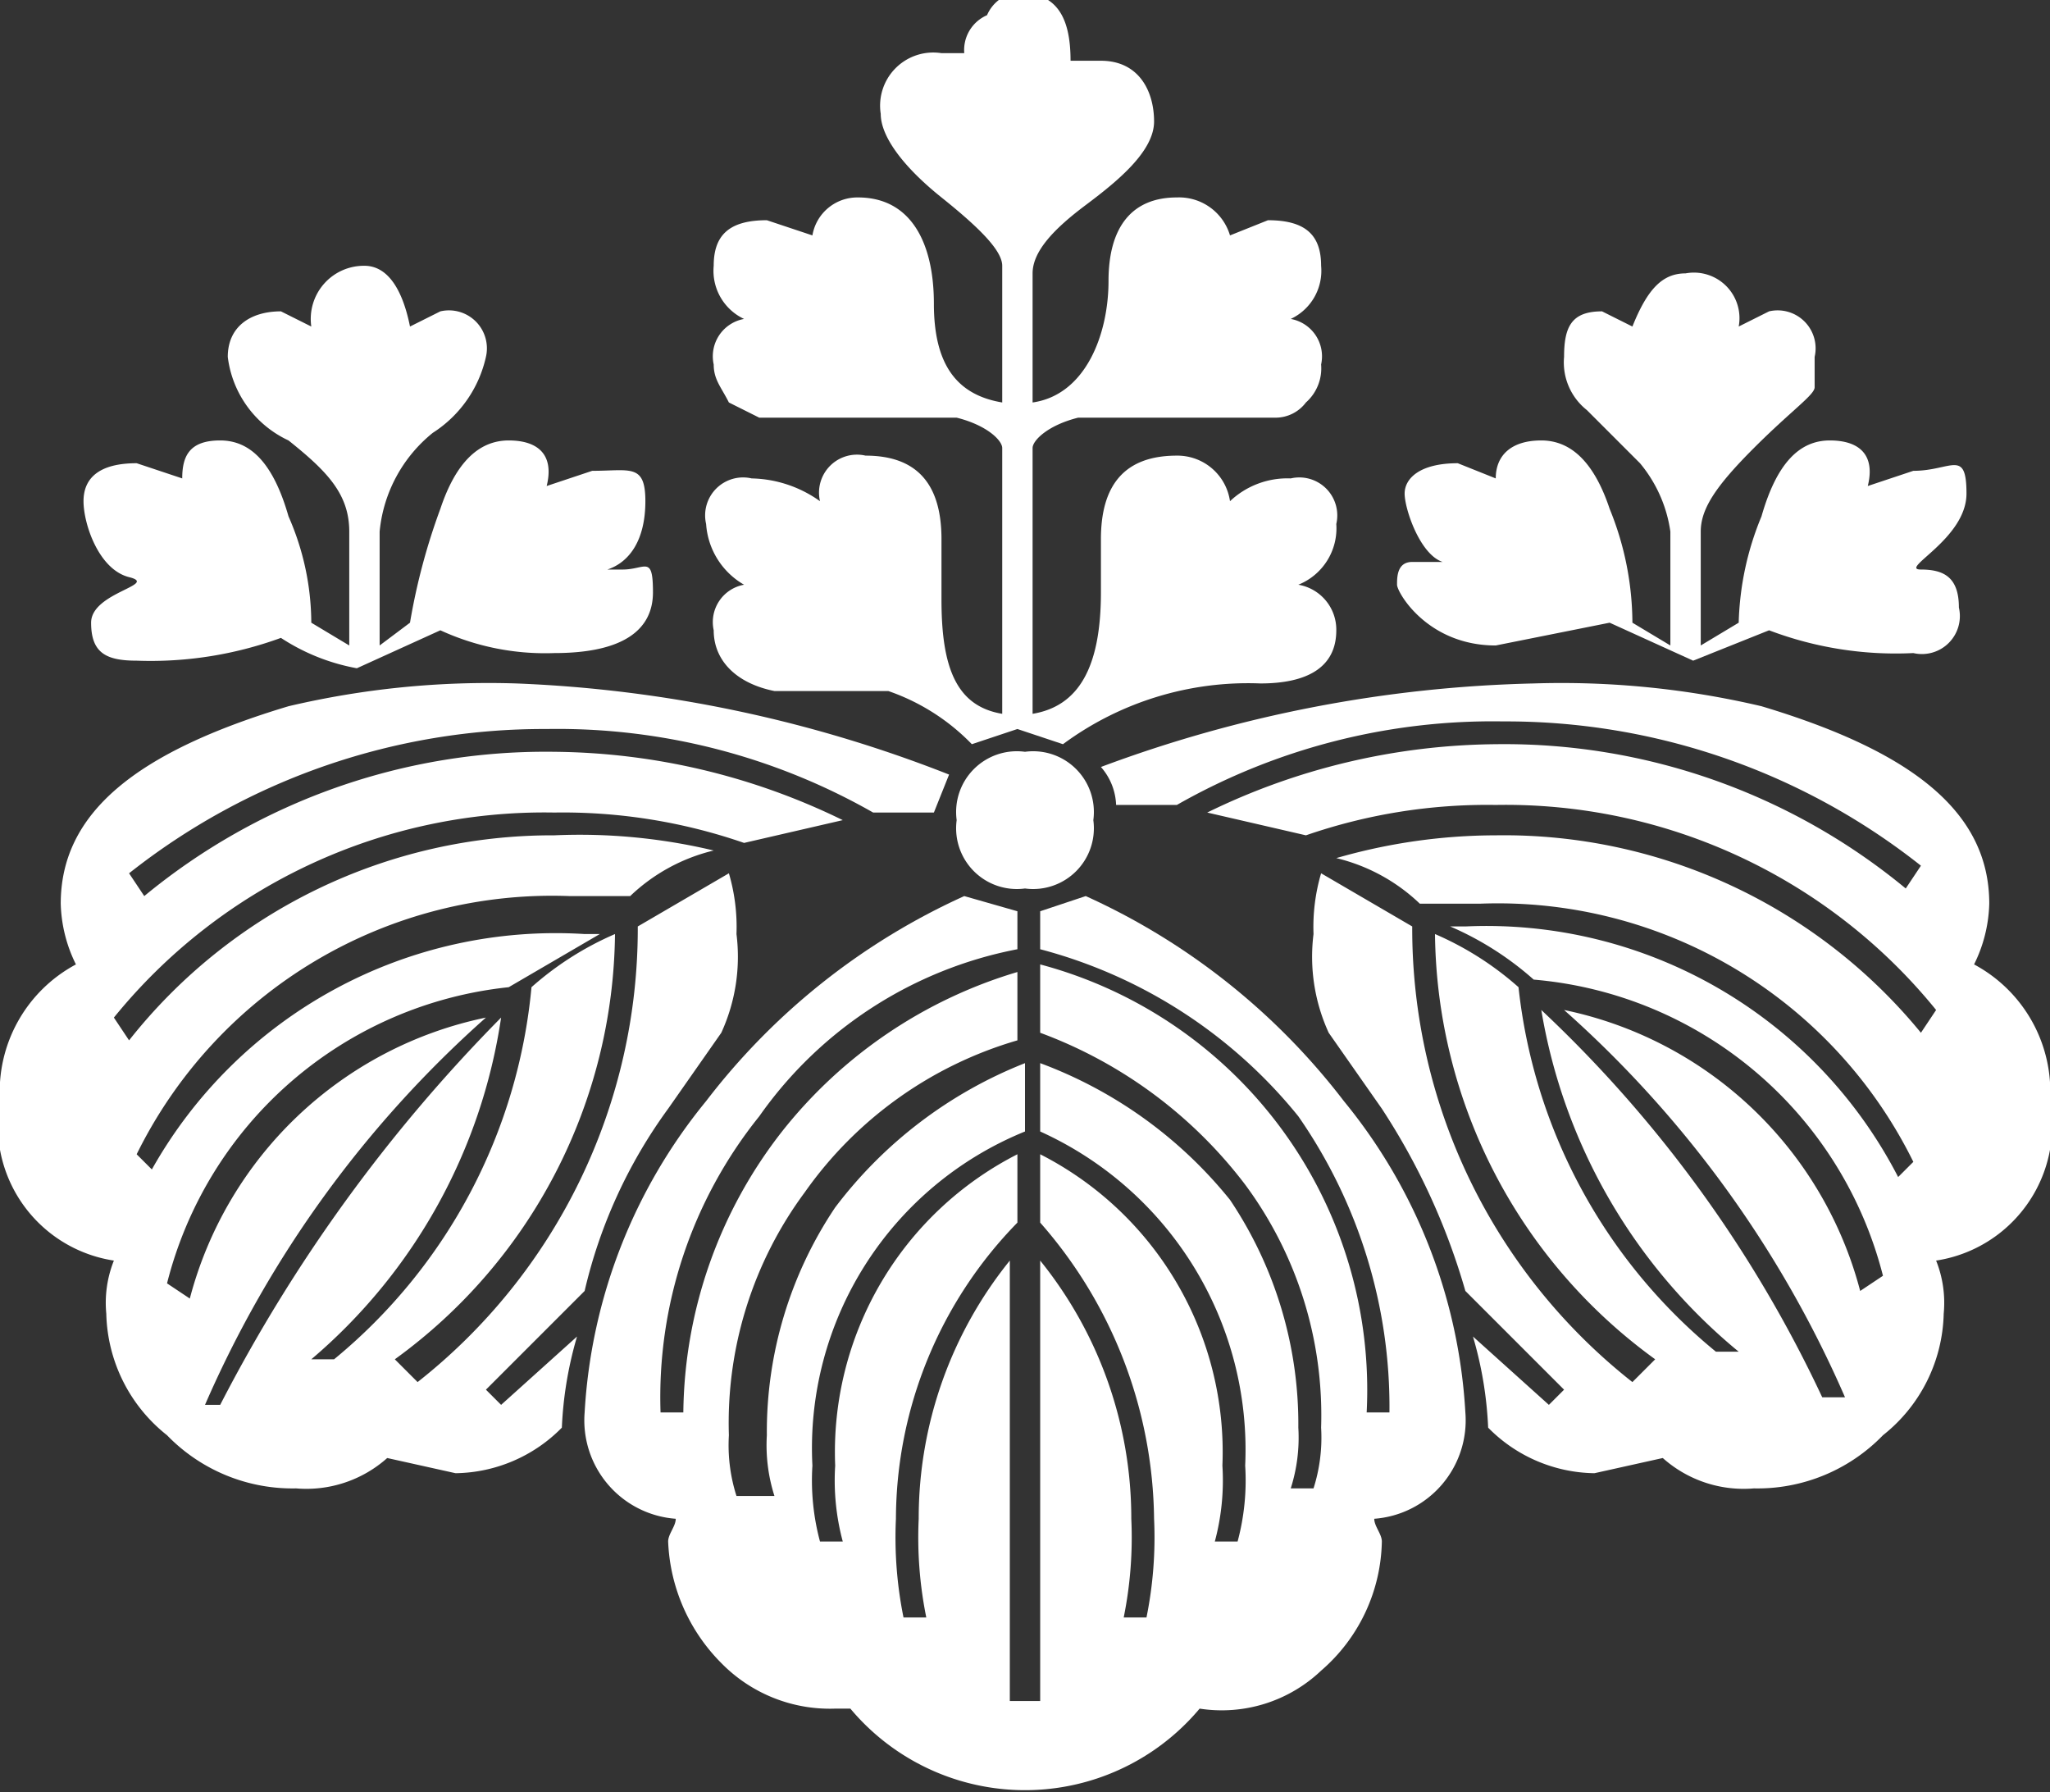
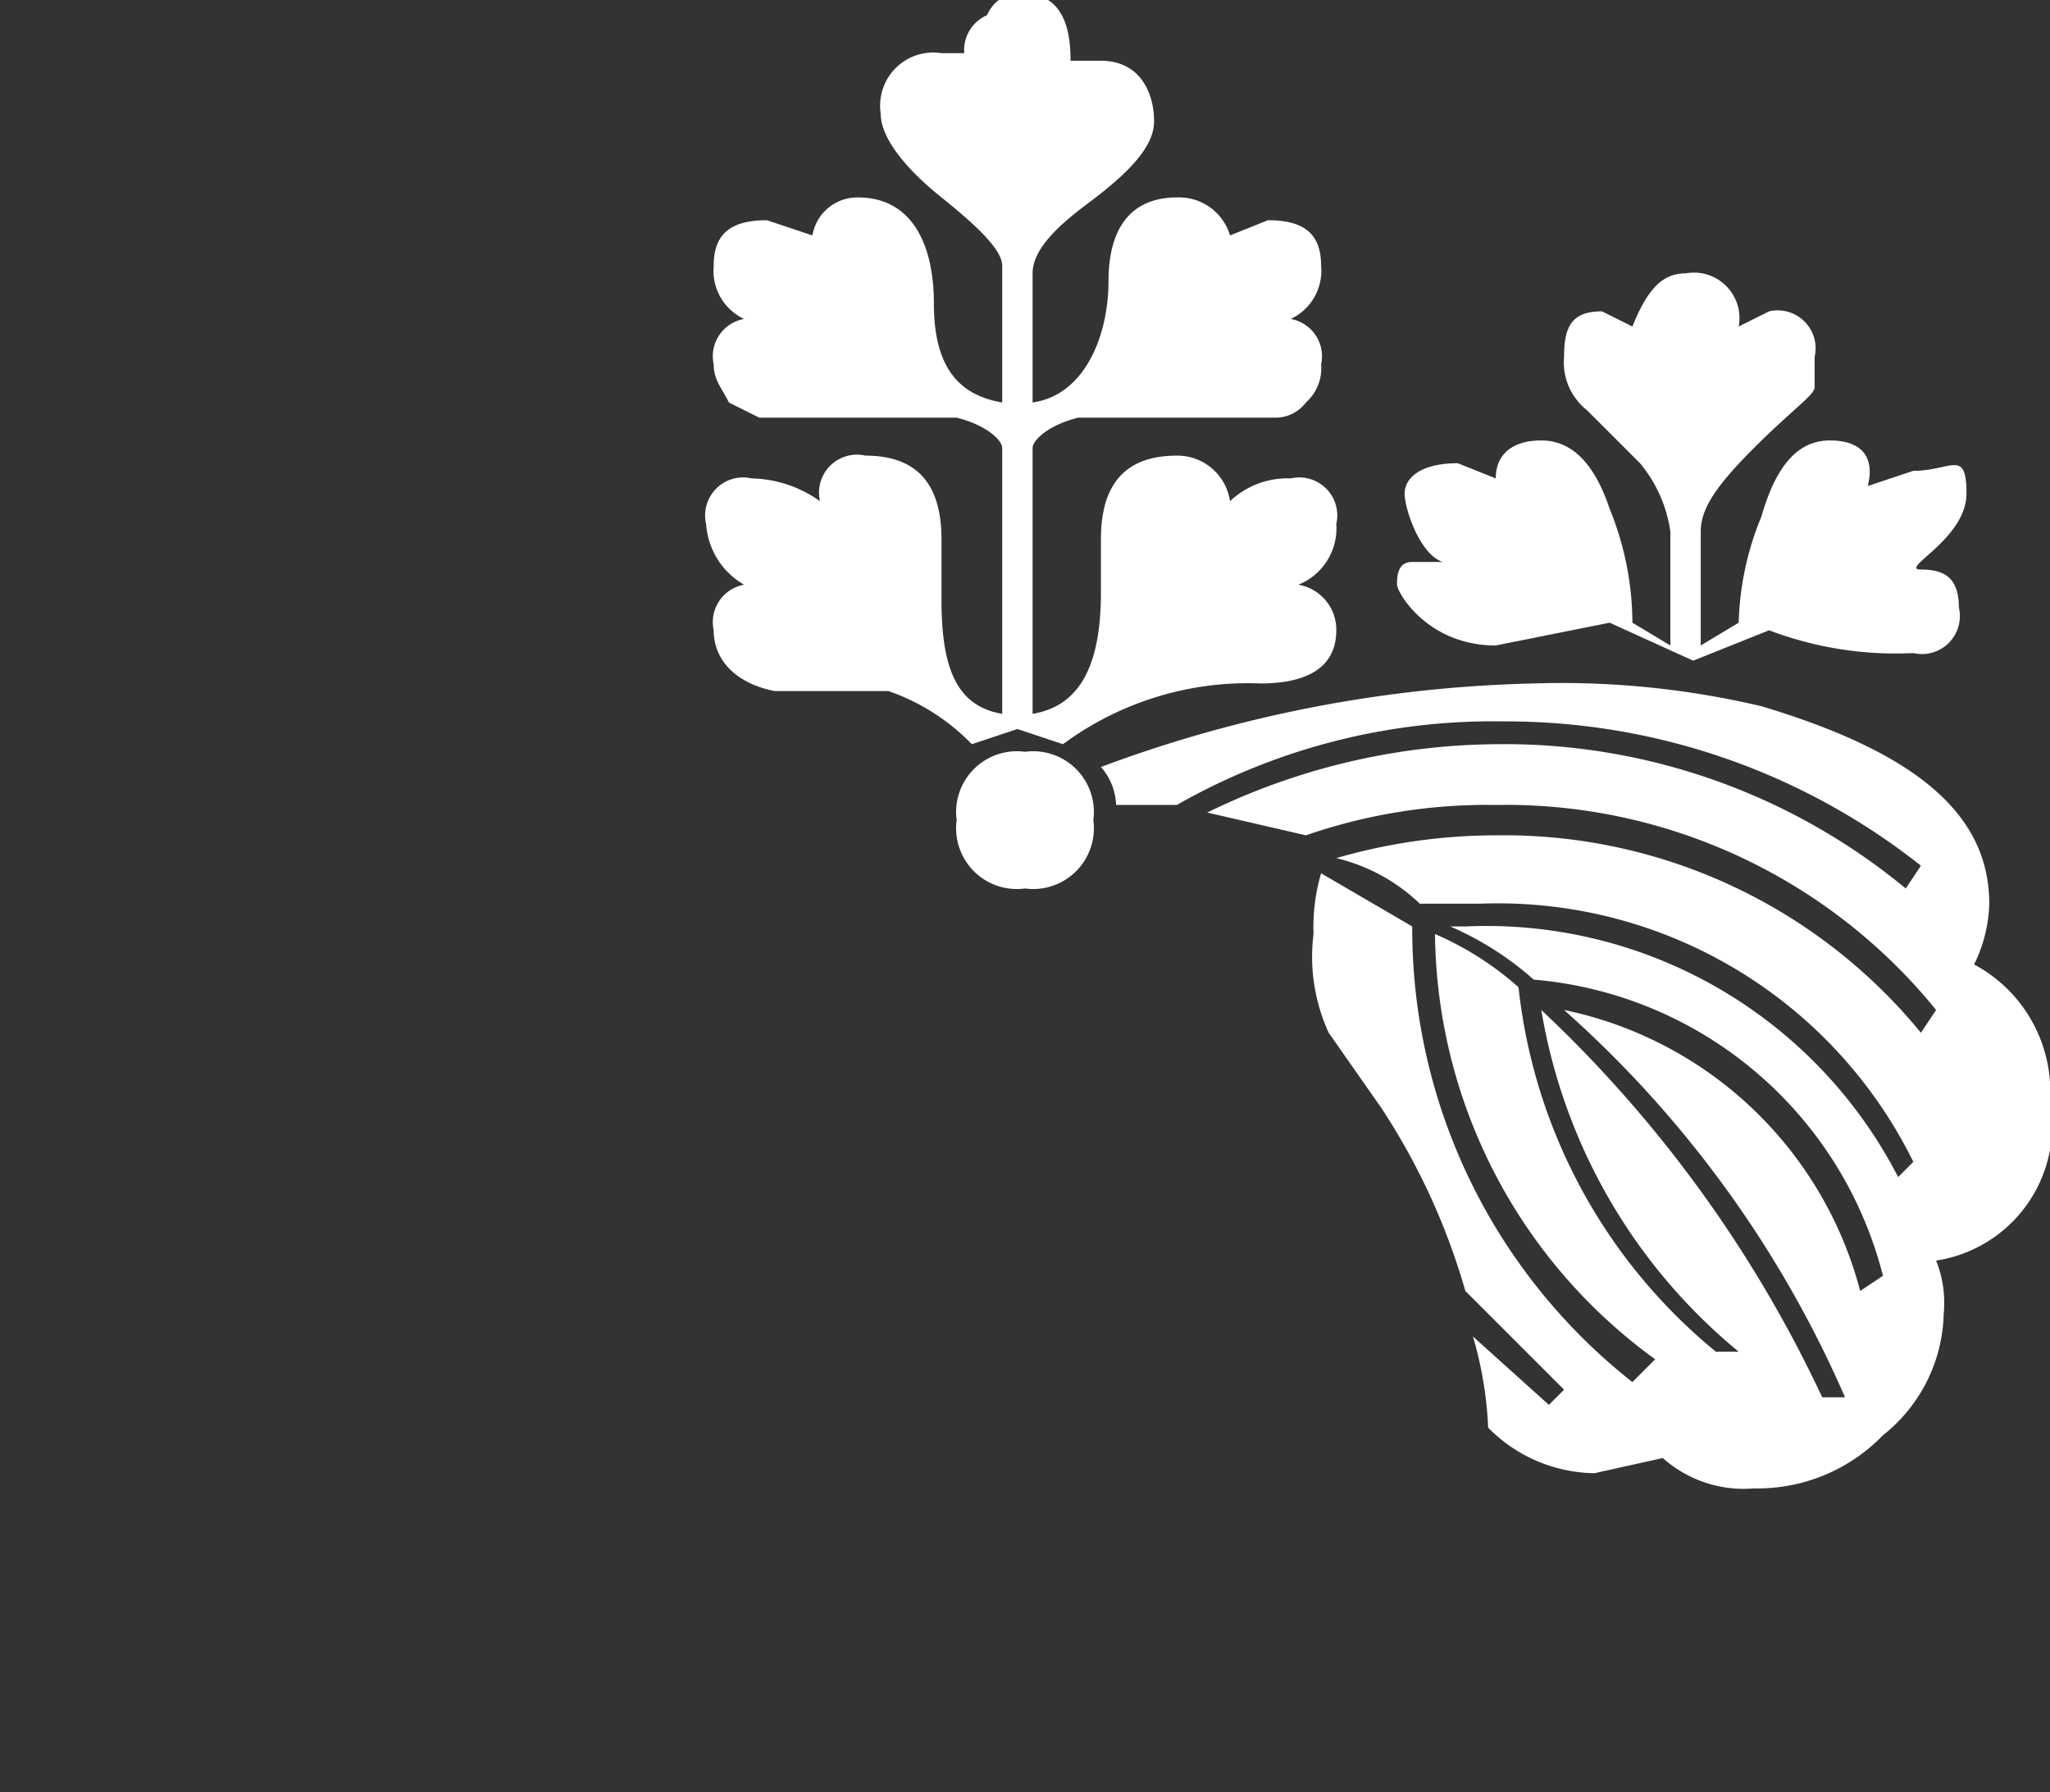
<svg xmlns="http://www.w3.org/2000/svg" viewBox="0 0 27 23.6">
  <rect x="0" y="0" width="27" height="23.6" fill="#333333" stroke="none" />
  <g id="レイヤー_2" data-name="レイヤー 2">
    <g id="編集モード">
      <path d="M25.2,6.2l-.6.2c.1-.4-.1-.6-.5-.6s-.7.3-.9,1a3.9,3.9,0,0,0-.3,1.4l-.5.3V7c0-.3.2-.6.7-1.1s.8-.7.8-.8V4.7a.5.5,0,0,0-.6-.6l-.4.2a.6.6,0,0,0-.7-.7c-.3,0-.5.2-.7.7l-.4-.2c-.4,0-.5.2-.5.6a.8.8,0,0,0,.3.7l.7.7A1.8,1.8,0,0,1,22,7V8.5l-.5-.3a4,4,0,0,0-.3-1.5q-.3-.9-.9-.9c-.4,0-.6.2-.6.5h0l-.5-.2c-.5,0-.7.2-.7.4s.2.8.5.9h-.4c-.2,0-.2.2-.2.3s.4.8,1.3.8l1.5-.3,1.1.5,1-.4a4.7,4.7,0,0,0,1.9.3.5.5,0,0,0,.6-.6c0-.4-.2-.5-.5-.5s.6-.4.6-1S25.7,6.2,25.2,6.2Z" style="fill:#fff" />
      <path d="M17,6.3a1.1,1.1,0,0,0-.8.3.7.7,0,0,0-.7-.6c-.7,0-1,.4-1,1.1v.7c0,1-.3,1.5-.9,1.6V5.9c0-.1.2-.3.6-.4h2.6a.5.5,0,0,0,.4-.2.6.6,0,0,0,.2-.5.5.5,0,0,0-.4-.6.7.7,0,0,0,.4-.7c0-.4-.2-.6-.7-.6l-.5.2a.7.7,0,0,0-.7-.5c-.6,0-.9.4-.9,1.1s-.3,1.5-1,1.6V3.6c0-.3.3-.6.7-.9s.9-.7.9-1.1-.2-.8-.7-.8h-.4c0-.6-.2-.9-.7-.9a.5.5,0,0,0-.4.3.5.5,0,0,0-.3.5h-.3a.7.7,0,0,0-.8.8c0,.3.3.7.8,1.1s.8.7.8.9V5.3c-.6-.1-.9-.5-.9-1.3s-.3-1.4-1-1.4a.6.6,0,0,0-.6.5l-.6-.2c-.5,0-.7.2-.7.6a.7.7,0,0,0,.4.7.5.5,0,0,0-.4.6c0,.2.1.3.2.5l.4.2h2.6c.4.1.6.3.6.4V9.4c-.6-.1-.8-.6-.8-1.5V7.1c0-.7-.3-1.1-1-1.1a.5.5,0,0,0-.6.6,1.6,1.6,0,0,0-.9-.3.5.5,0,0,0-.6.6,1,1,0,0,0,.5.8.5.5,0,0,0-.4.6c0,.4.3.7.8.8h1.5a2.8,2.8,0,0,1,1.1.7l.6-.2.6.2A4.1,4.1,0,0,1,16.6,9c.6,0,1-.2,1-.7a.6.6,0,0,0-.5-.6.8.8,0,0,0,.5-.8A.5.5,0,0,0,17,6.3Z" style="fill:#fff" />
      <path d="M26,12.7a1.9,1.9,0,0,0,.2-.8c0-1.2-1-2-3-2.6a11.5,11.5,0,0,0-3-.3,17.4,17.4,0,0,0-5.7,1.1.8.8,0,0,1,.2.5h.8a8.4,8.4,0,0,1,4.3-1.1,8.8,8.8,0,0,1,5.5,1.9l-.2.3a8.3,8.3,0,0,0-5.4-1.9,8.8,8.8,0,0,0-3.8.9l1.3.3a7.3,7.3,0,0,1,2.5-.4,7.3,7.3,0,0,1,5.8,2.7l-.2.3A7.1,7.1,0,0,0,19.7,11a7.6,7.6,0,0,0-2.1.3,2.4,2.4,0,0,1,1.1.6h.8a6.1,6.1,0,0,1,5.7,3.4l-.2.2a6.1,6.1,0,0,0-5.7-3.3h-.2a4.1,4.1,0,0,1,1.1.7,5.2,5.2,0,0,1,4.6,3.9l-.3.2a5.1,5.1,0,0,0-3.9-3.7,14.6,14.6,0,0,1,3.7,5.1H24a16.7,16.7,0,0,0-3.7-5.1,7.4,7.4,0,0,0,2.6,4.5h-.3A7.2,7.2,0,0,1,20,13a4.1,4.1,0,0,0-1.1-.7,7,7,0,0,0,2.9,5.6l-.3.3a7.6,7.6,0,0,1-2.9-6l-1.2-.7a2.5,2.5,0,0,0-.1.8,2.4,2.4,0,0,0,.2,1.3l.7,1A8.8,8.8,0,0,1,19.3,17l1.3,1.3-.2.2-1-.9a5,5,0,0,1,.2,1.2,2,2,0,0,0,1.4.6l.9-.2a1.6,1.6,0,0,0,1.2.4,2.3,2.3,0,0,0,1.7-.7,2.1,2.1,0,0,0,.8-1.6,1.5,1.5,0,0,0-.1-.7A1.8,1.8,0,0,0,27,14.5,1.9,1.9,0,0,0,26,12.7Z" style="fill:#fff" />
      <path d="M13.5,9.9a.8.8,0,0,0-.9.9.8.8,0,0,0,.9.9.8.8,0,0,0,.9-.9A.8.8,0,0,0,13.5,9.9Z" style="fill:#fff" />
-       <path d="M8.2,7.5H8c.3-.1.5-.4.5-.9s-.2-.4-.7-.4l-.6.2c.1-.4-.1-.6-.5-.6s-.7.3-.9.9a8.3,8.3,0,0,0-.4,1.5L5,8.5V7a1.9,1.9,0,0,1,.7-1.3,1.6,1.6,0,0,0,.7-1,.5.5,0,0,0-.6-.6l-.4.2c-.1-.5-.3-.8-.6-.8a.7.7,0,0,0-.7.8l-.4-.2c-.4,0-.7.2-.7.6a1.4,1.4,0,0,0,.8,1.1c.5.4.8.7.8,1.2V8.5l-.5-.3a3.5,3.5,0,0,0-.3-1.4c-.2-.7-.5-1-.9-1s-.5.2-.5.5h0l-.6-.2c-.5,0-.7.2-.7.5s.2.9.6,1-.5.2-.5.6.2.5.6.5a5,5,0,0,0,1.9-.3,2.7,2.7,0,0,0,1,.4l1.1-.5a3.3,3.3,0,0,0,1.5.3c.9,0,1.3-.3,1.3-.8S8.5,7.5,8.2,7.5Z" style="fill:#fff" />
-       <path d="M17.7,14.5a8.9,8.9,0,0,0-3.4-2.7l-.6.2v.5a6.5,6.5,0,0,1,3.4,2.2,6.7,6.7,0,0,1,1.2,3.9H18a5.8,5.8,0,0,0-4.3-5.9v.9a6,6,0,0,1,2.7,2,5.1,5.1,0,0,1,1,3.2,2.2,2.2,0,0,1-.1.8H17a2.2,2.2,0,0,0,.1-.8,5.3,5.3,0,0,0-.9-3A5.8,5.8,0,0,0,13.7,14v.9a4.6,4.6,0,0,1,2.7,4.4,3.1,3.1,0,0,1-.1,1H16a3.1,3.1,0,0,0,.1-1,4.4,4.4,0,0,0-2.4-4.1v.9A6,6,0,0,1,15.2,20a5.3,5.3,0,0,1-.1,1.3h-.3a5.3,5.3,0,0,0,.1-1.3,5.4,5.4,0,0,0-1.2-3.4v5.8h-.4V16.6A5.4,5.4,0,0,0,12.1,20a5.3,5.3,0,0,0,.1,1.3h-.3a5.3,5.3,0,0,1-.1-1.3,5.6,5.6,0,0,1,1.6-3.9v-.9a4.4,4.4,0,0,0-2.4,4.1,3.1,3.1,0,0,0,.1,1h-.3a3.1,3.1,0,0,1-.1-1,4.5,4.5,0,0,1,2.8-4.4V14a5.8,5.8,0,0,0-2.5,1.9,5.3,5.3,0,0,0-.9,3,2.2,2.2,0,0,0,.1.8H9.7a2.2,2.2,0,0,1-.1-.8,5.1,5.1,0,0,1,1-3.2,5.2,5.2,0,0,1,2.8-2v-.9a6.2,6.2,0,0,0-3.1,2.1A6.1,6.1,0,0,0,9,18.6H8.7A5.9,5.9,0,0,1,10,14.7a5.4,5.4,0,0,1,3.4-2.2V12l-.7-.2a8.9,8.9,0,0,0-3.4,2.7,7.1,7.1,0,0,0-1.6,4.1A1.3,1.3,0,0,0,8.9,20c0,.1-.1.2-.1.3a2.4,2.4,0,0,0,.7,1.6,2,2,0,0,0,1.5.6h.2a3,3,0,0,0,4.6,0,1.9,1.9,0,0,0,1.6-.5,2.3,2.3,0,0,0,.8-1.7c0-.1-.1-.2-.1-.3a1.3,1.3,0,0,0,1.2-1.4A7.1,7.1,0,0,0,17.7,14.5Z" style="fill:#fff" />
-       <path d="M6.8,9a11.5,11.5,0,0,0-3,.3c-2,.6-3,1.4-3,2.6a1.9,1.9,0,0,0,.2.8,1.9,1.9,0,0,0-1,1.8,1.8,1.8,0,0,0,1.5,2.1,1.5,1.5,0,0,0-.1.7,2.1,2.1,0,0,0,.8,1.6,2.3,2.3,0,0,0,1.7.7,1.6,1.6,0,0,0,1.2-.4l.9.2a2,2,0,0,0,1.4-.6,5,5,0,0,1,.2-1.2l-1,.9-.2-.2L7.7,17a6.6,6.6,0,0,1,1.1-2.4l.7-1a2.4,2.4,0,0,0,.2-1.3,2.5,2.5,0,0,0-.1-.8l-1.2.7a7.6,7.6,0,0,1-2.9,6l-.3-.3a7,7,0,0,0,2.9-5.6A4.1,4.1,0,0,0,7,13a7.2,7.2,0,0,1-2.6,4.9H4.1a7.3,7.3,0,0,0,2.5-4.5,20.8,20.8,0,0,0-3.7,5.1H2.7a14.6,14.6,0,0,1,3.7-5.1,5.1,5.1,0,0,0-3.9,3.7l-.3-.2a5.2,5.2,0,0,1,4.5-3.9l1.2-.7H7.7A6.1,6.1,0,0,0,2,15.4l-.2-.2a6.1,6.1,0,0,1,5.7-3.4h.8a2.4,2.4,0,0,1,1.1-.6A7.6,7.6,0,0,0,7.3,11a7.1,7.1,0,0,0-5.6,2.7l-.2-.3a7.3,7.3,0,0,1,5.8-2.7,7.3,7.3,0,0,1,2.5.4l1.3-.3a8.8,8.8,0,0,0-3.8-.9,8.3,8.3,0,0,0-5.4,1.9l-.2-.3A8.8,8.8,0,0,1,7.2,9.6a8.4,8.4,0,0,1,4.3,1.1h.8l.2-.5A17.4,17.4,0,0,0,6.8,9Z" style="fill:#fff" />
    </g>
  </g>
</svg>